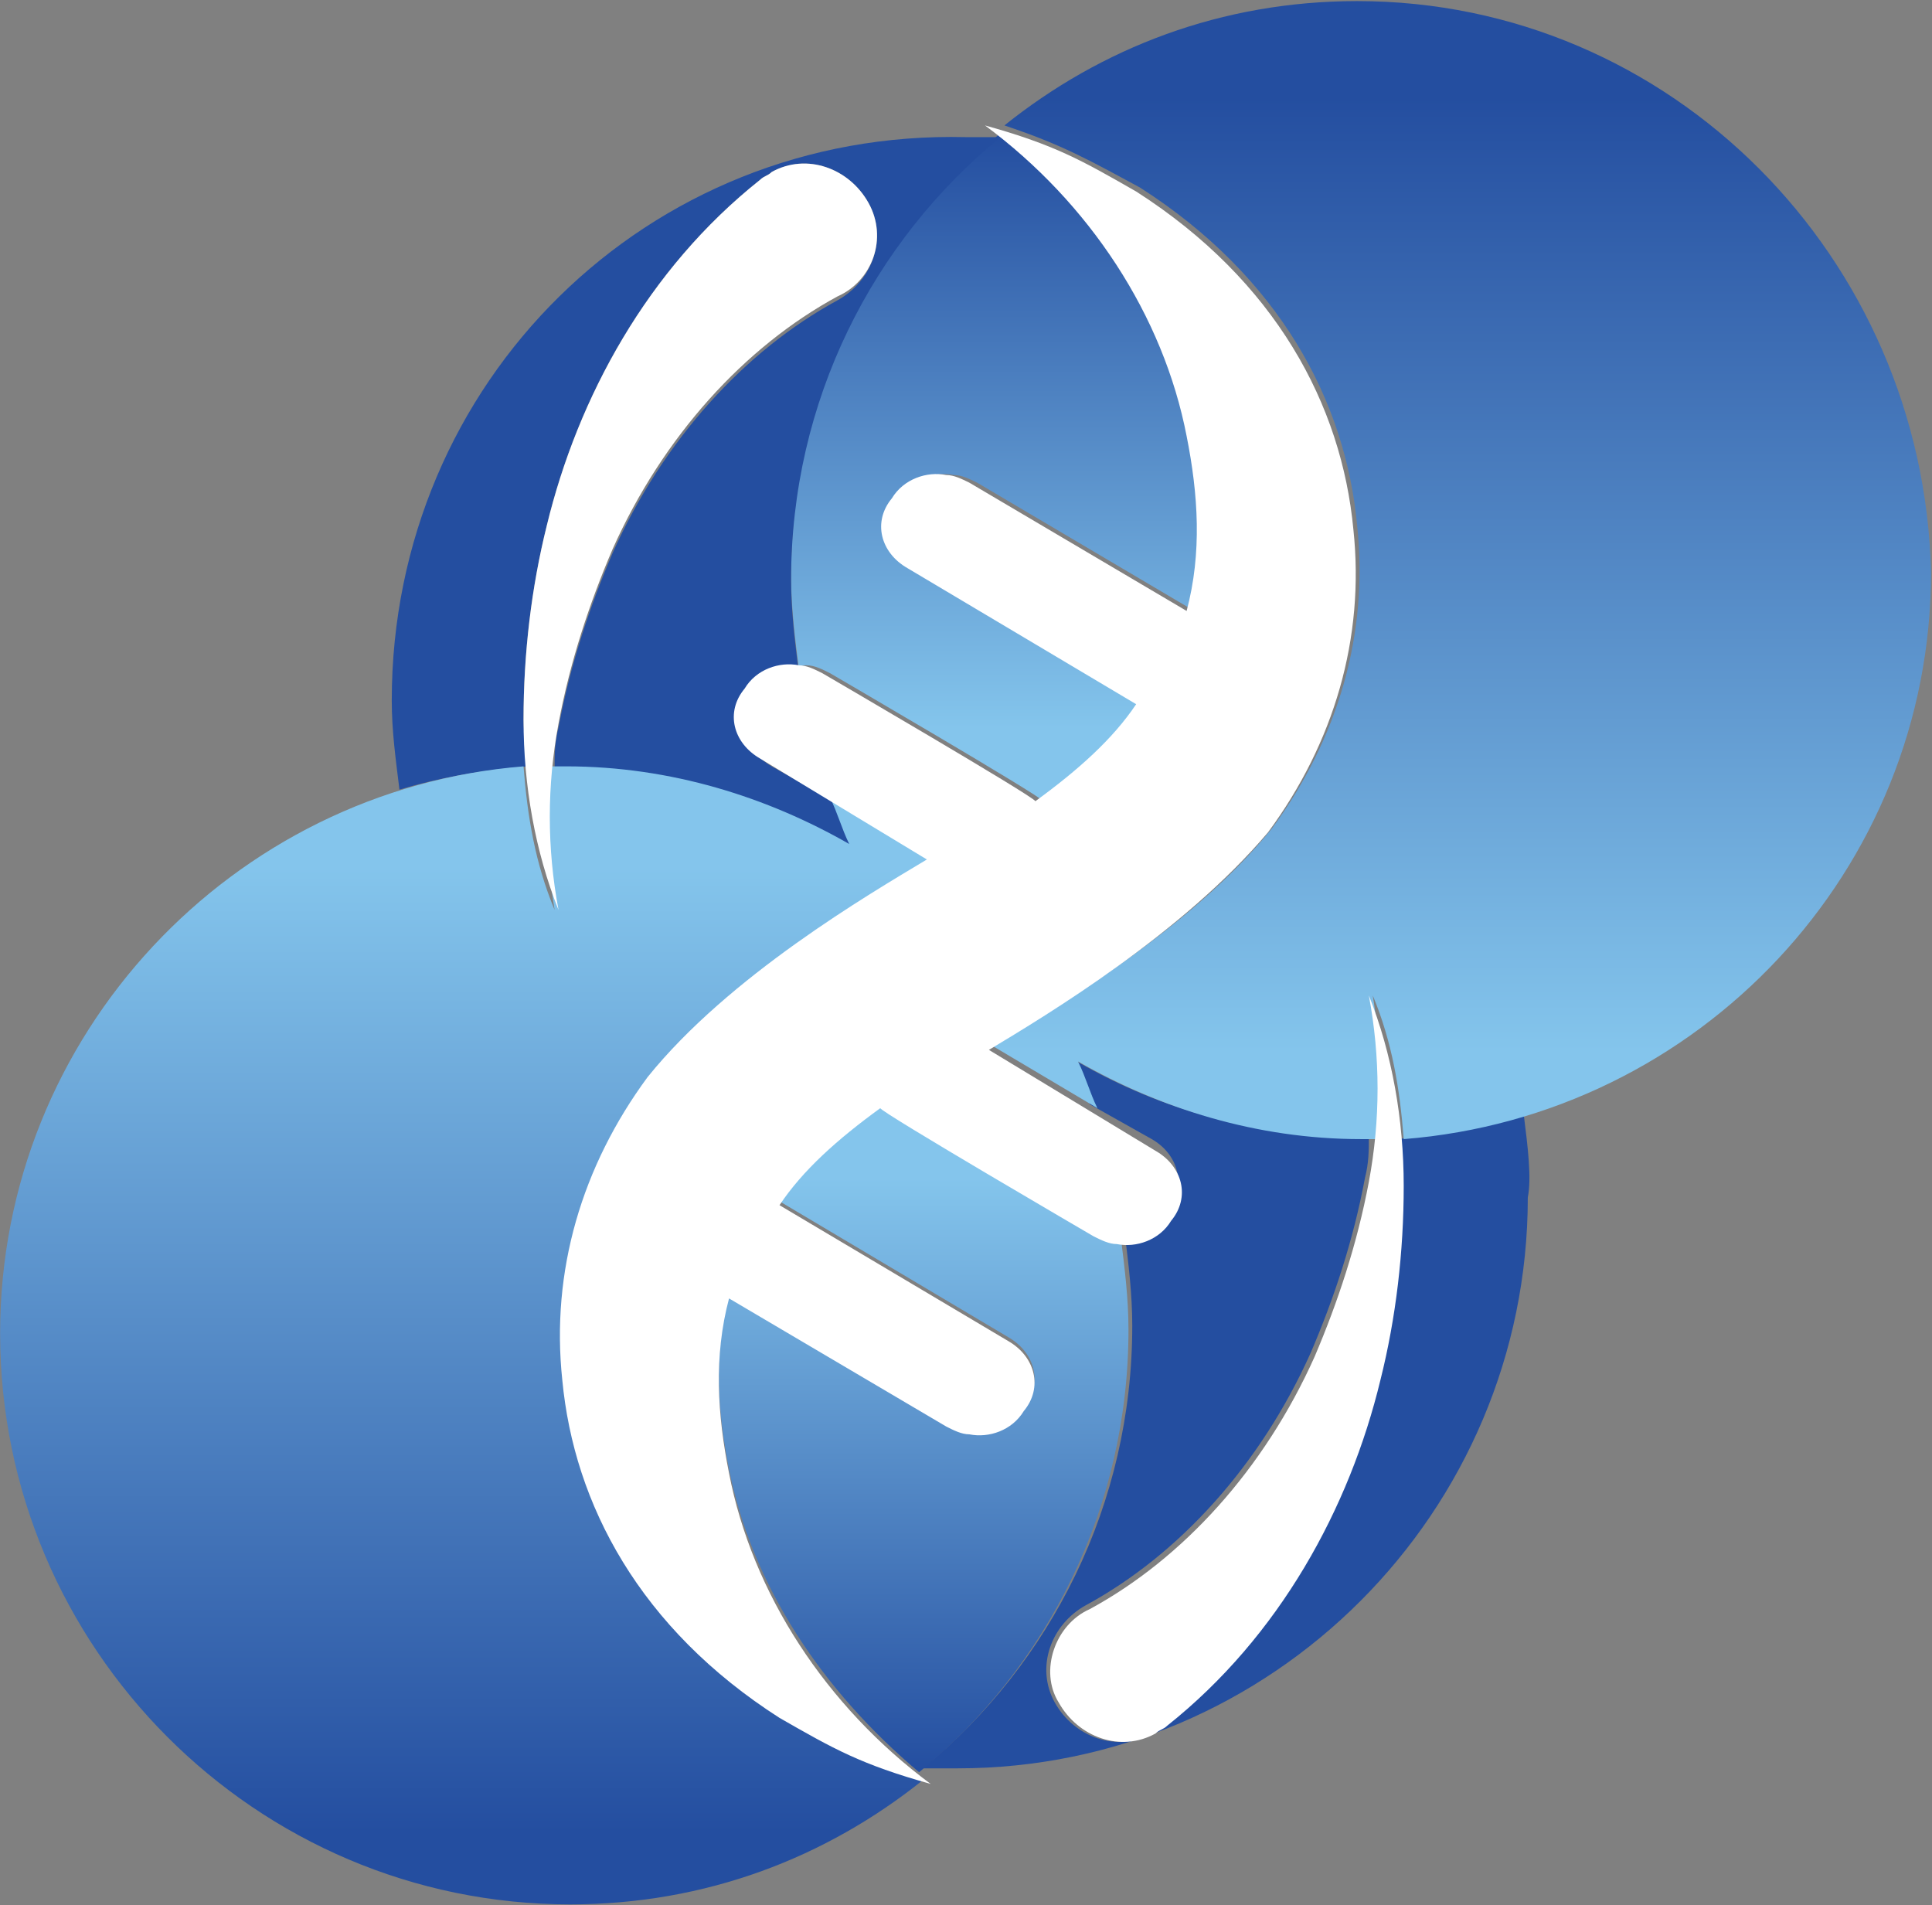
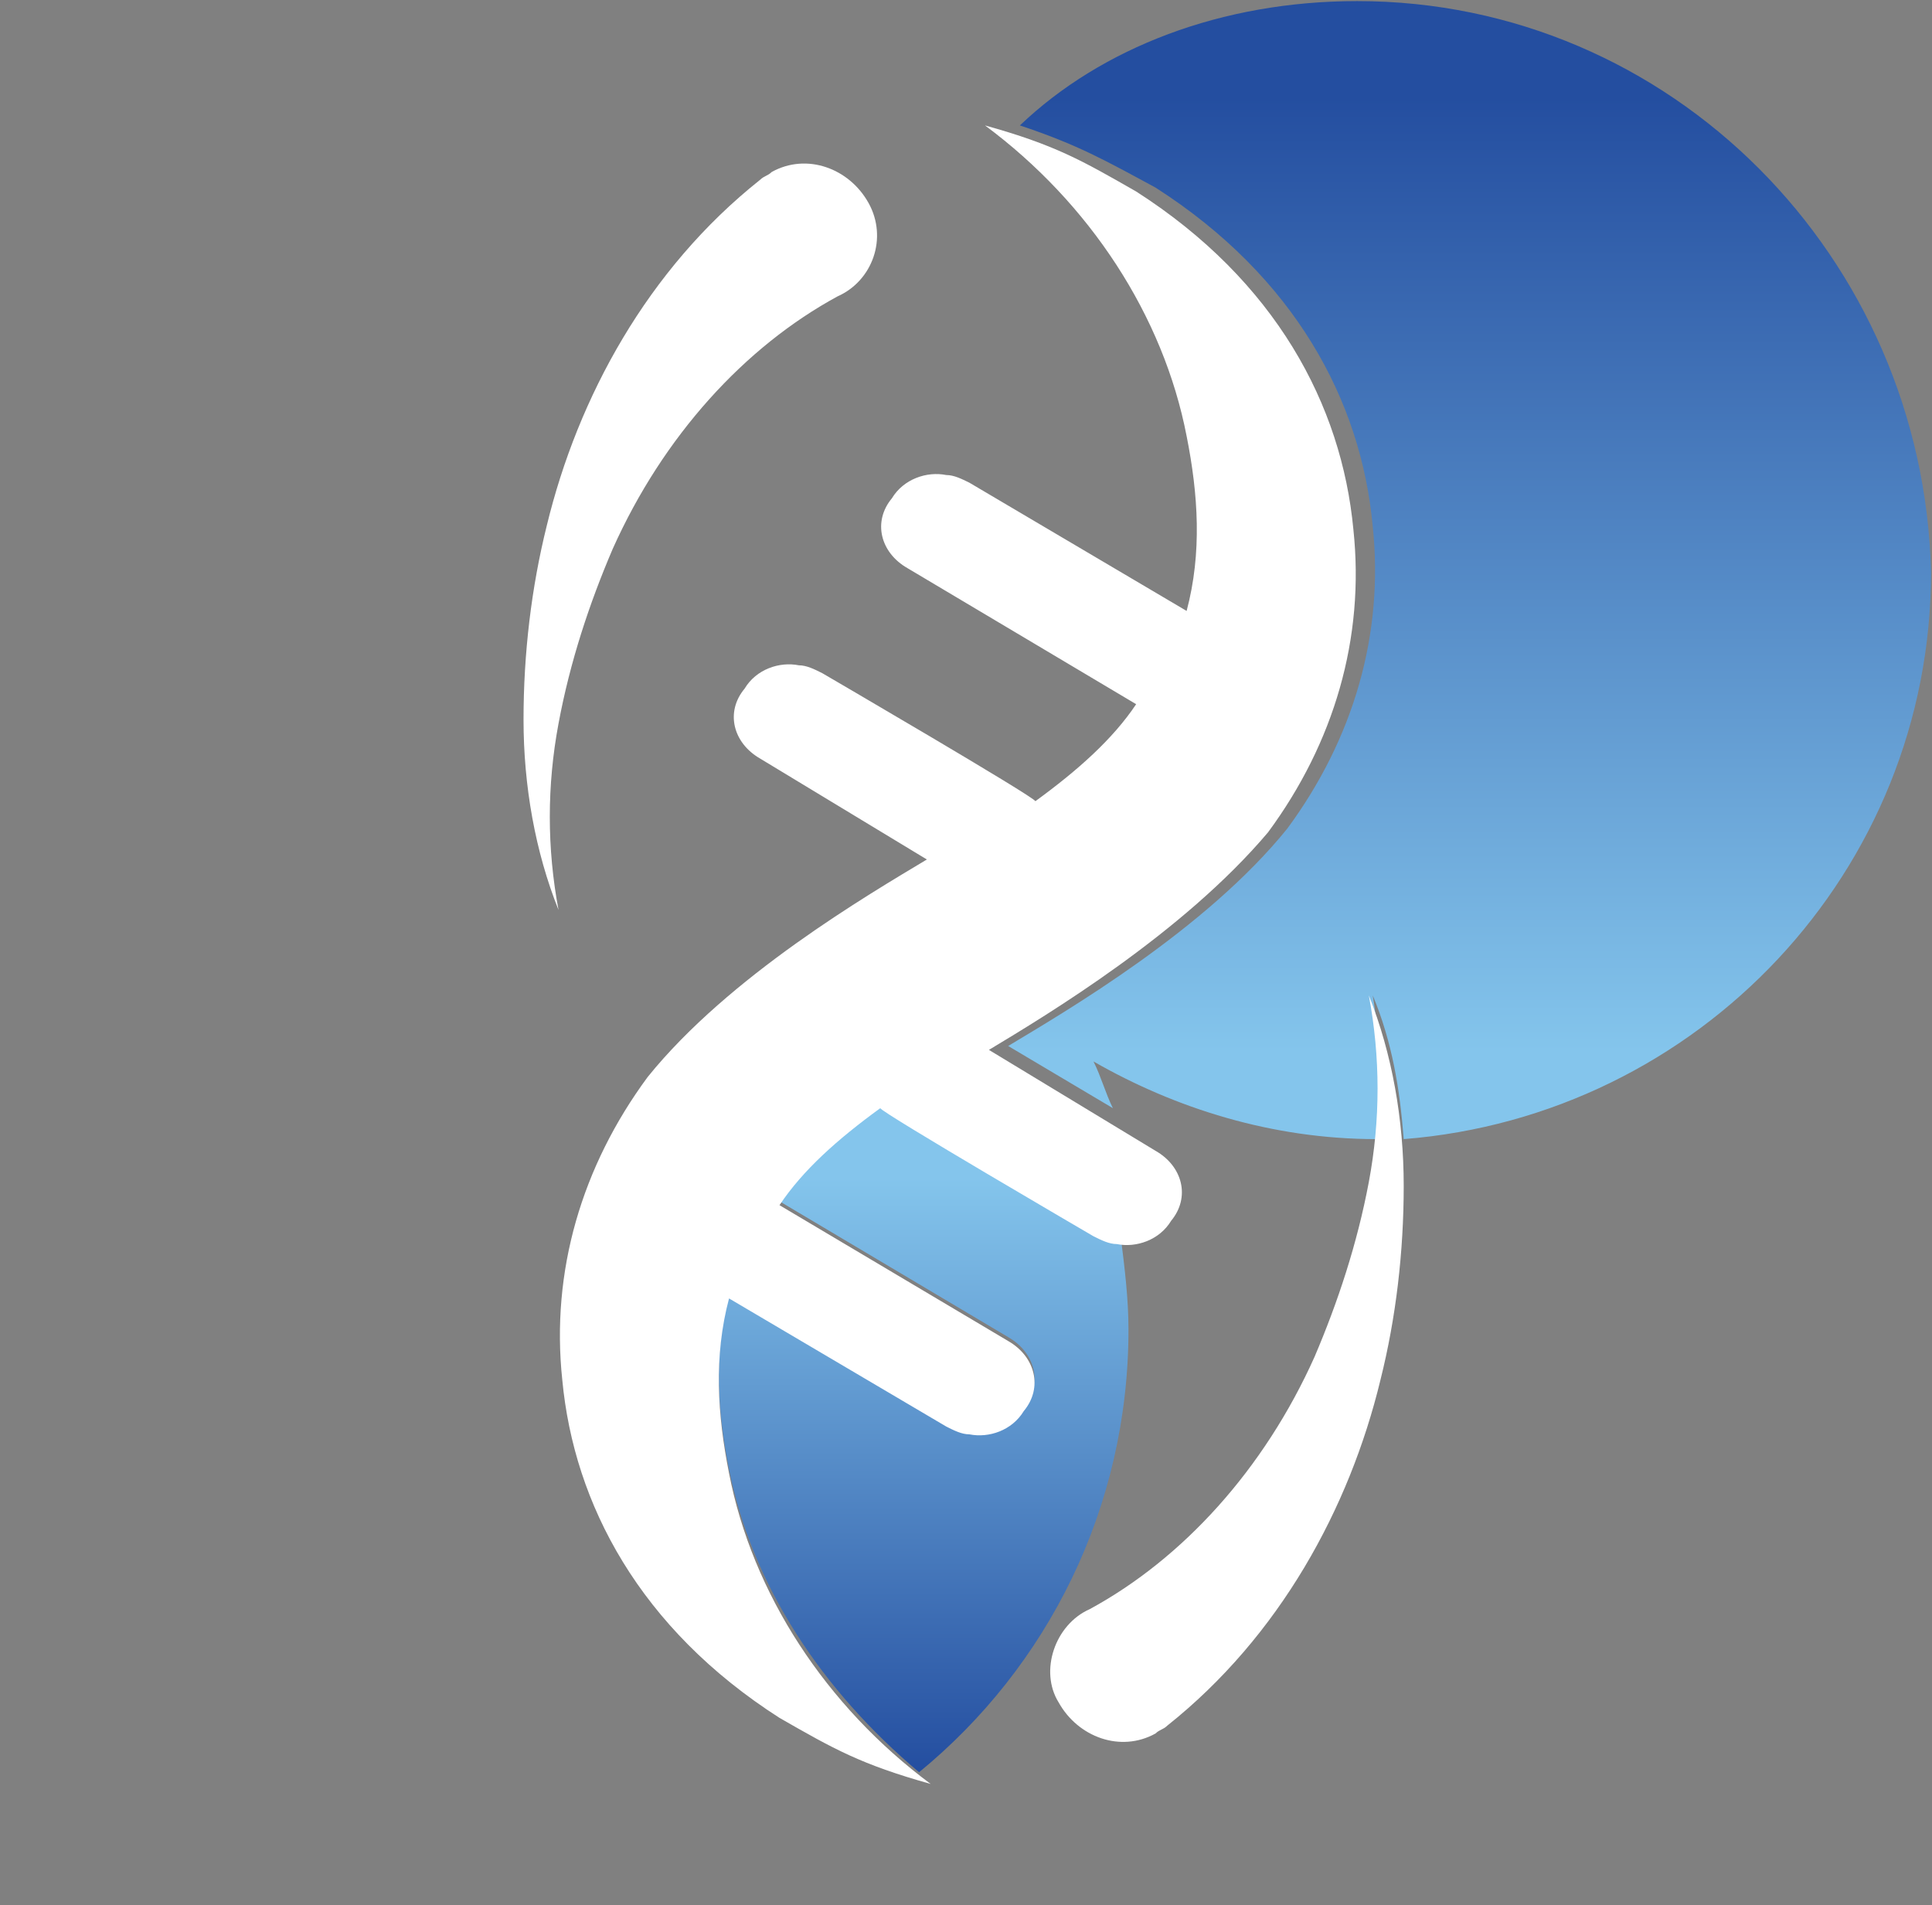
<svg xmlns="http://www.w3.org/2000/svg" version="1.2" viewBox="0 0 1585 1563">
  <rect x="0" y="0" width="1585" height="1563" fill="#808080" stroke="none" />
  <defs>
    <linearGradient id="a" x1="814.4" x2="814.4" y1="49.5" y2="658.1" gradientUnits="userSpaceOnUse">
      <stop offset=".1" stop-color="#244ea0" />
      <stop offset=".9" stop-color="#84c5ec" />
    </linearGradient>
    <linearGradient id="b" x1="765.9" x2="765.9" y1="1513.3" y2="905.5" gradientUnits="userSpaceOnUse">
      <stop offset=".1" stop-color="#244ea0" />
      <stop offset=".9" stop-color="#84c5ec" />
    </linearGradient>
    <linearGradient id="c" x1="385.9" x2="385.9" y1="1603" y2="611.7" gradientUnits="userSpaceOnUse">
      <stop offset=".1" stop-color="#244ea0" />
      <stop offset=".9" stop-color="#84c5ec" />
    </linearGradient>
    <linearGradient id="d" x1="1194.4" x2="1194.4" y1="-17.9" y2="960.7" gradientUnits="userSpaceOnUse">
      <stop offset=".1" stop-color="#244ea0" />
      <stop offset=".9" stop-color="#84c5ec" />
    </linearGradient>
  </defs>
-   <path fill="url(#a)" d="M655.4 549c-3.2-25.5-6.4-51-6.4-76.5 0-146.6 66.8-277.2 171.8-363.2 82.7 63.7 140 152.9 159 248.5 9.6 47.8 12.8 95.6 0 143.4L801.7 396c-6.4-3.1-12.7-6.3-19.1-6.3-15.9-3.2-35 3.2-44.5 19.1-15.9 19.1-9.6 44.6 12.7 57.3l187.7 111.6c-19.1 28.6-47.7 54.1-82.7 79.6 0-3.2-175-105.1-175-105.1-6.3-3.2-12.7-6.4-19.1-6.4-3.1 0-6.3 0-6.3 3.2z" />
  <path fill="url(#b)" d="M919.4 1014.2c3.2 25.5 6.4 51 6.4 76.5 0 146.5-66.8 277.2-171.8 363.2-79.5-66.9-136.8-152.9-155.9-248.5-9.5-47.8-12.7-95.6 0-143.4l178.2 105.1c6.3 3.2 12.7 6.4 19 6.4 16 3.2 35-3.2 44.6-19.1 15.9-19.1 9.5-44.6-12.7-57.4L639.5 985.5c19.1-28.7 47.7-54.1 82.7-79.6 0 3.2 174.9 105.1 174.9 105.1 6.4 3.2 12.8 6.4 19.1 6.4 6.4 0 9.6 0 3.2-3.2z" />
-   <path fill="#244ea0" d="M1253.4 982.3c0 258.1-209.9 468.4-467.6 468.4h-28.6c104.9-86 171.7-216.6 171.7-363.2 0-25.5-3.1-51-6.3-76.5 15.9 0 28.6-6.4 35-19.1 15.9-19.1 9.5-44.6-12.7-57.4L894 905.9c-3.2-12.8-9.6-25.5-15.9-38.3 69.9 41.5 146.3 63.8 232.2 63.8h12.7c0 12.7 0 22.3-3.2 35-9.5 51-25.4 98.8-44.5 143.4-41.4 92.4-108.2 165.7-184.5 207.1-28.7 15.9-41.4 51-25.5 79.7 15.9 28.6 50.9 41.4 79.6 25.5 3.1-3.2 6.3-3.2 9.5-6.4 92.2-73.3 149.5-178.5 174.9-283.6 12.8-51 19.1-105.2 19.1-159.3 0-12.8-3.1-25.5-3.1-38.3q57.2-4.7 104.9-19.1c3.2 25.5 6.4 51 3.2 66.9zm-932-407.8c0-261.3 209.9-468.4 470.8-462h28.6c-105 86-171.8 216.6-171.8 363.2 0 25.5 3.2 51 6.4 76.5-15.9 0-28.6 6.4-35 19.1-15.9 19.1-9.5 44.6 12.7 57.4l50.9 28.6c3.2 12.8 9.6 25.5 15.9 38.3-70-41.5-146.3-63.8-232.2-63.8H455c0-12.7 0-22.3 3.2-35 9.5-51 25.4-98.8 44.5-143.4 41.4-92.4 108.2-165.7 184.5-207.1 28.6-15.9 41.3-51 25.4-79.7-15.9-28.7-50.9-41.4-79.5-25.5-3.2 3.2-6.3 3.2-9.5 6.4-92.3 73.3-149.5 178.4-175 283.6-12.7 51-19.1 105.1-19.1 159.3 0 12.8 3.2 25.5 3.2 38.3q-57.2 4.7-105 19.1c-3.1-25.5-6.3-47.8-6.3-73.3z" />
-   <path fill="url(#c)" d="M649 1409.3c38.2 25.5 60.5 35.1 108.2 51-79.5 63.7-178.2 102-289.5 102C210 1562.3.1 1352 .1 1093.9.1 848.5 191 647.8 429.5 628.7c3.2 41.4 9.6 79.6 25.5 117.8-6.4-38.2-6.4-79.6-3.2-117.8h12.7c85.9 0 165.4 25.4 232.2 63.7-6.3-12.8-9.5-25.5-15.9-38.3l89.1 51c-47.7 28.7-162.2 95.6-229 178.5-54.1 73.2-79.6 159.3-70 248.5 9.5 102 63.6 200.7 178.1 277.2z" />
-   <path fill="url(#d)" d="M1584.2 469.3c0 245.4-190.8 446.1-432.6 465.2-3.2-41.4-9.5-79.6-25.4-117.9 6.3 38.3 6.3 79.7 3.1 117.9h-12.7c-85.9 0-165.4-25.4-232.2-63.7 6.4 12.8 9.6 25.5 15.9 38.3l-85.9-51c47.7-28.7 162.3-95.6 229.1-178.5 54-73.3 79.5-159.3 69.9-248.5-9.5-102-63.6-203.9-178.1-277.2-41.3-22.3-63.6-35.1-111.3-51C903.5 39.2 1002.1.9 1113.4.9c257.7 0 464.5 210.3 470.8 468.4z" />
+   <path fill="url(#d)" d="M1584.2 469.3c0 245.4-190.8 446.1-432.6 465.2-3.2-41.4-9.5-79.6-25.4-117.9 6.3 38.3 6.3 79.7 3.1 117.9c-85.9 0-165.4-25.4-232.2-63.7 6.4 12.8 9.6 25.5 15.9 38.3l-85.9-51c47.7-28.7 162.3-95.6 229.1-178.5 54-73.3 79.5-159.3 69.9-248.5-9.5-102-63.6-203.9-178.1-277.2-41.3-22.3-63.6-35.1-111.3-51C903.5 39.2 1002.1.9 1113.4.9c257.7 0 464.5 210.3 470.8 468.4z" />
  <path fill="#fff" d="M687.2 243.1c-76.3 41.4-143.1 114.7-184.5 207.1-19.1 44.6-35 92.4-44.5 143.4q-14.3 76.5 0 152.9c-19.1-47.7-28.7-101.9-28.7-156.1 0-54.2 6.4-108.3 19.1-159.3 25.5-105.2 82.7-210.3 175-283.6 3.2-3.2 6.3-3.2 9.5-6.4 28.6-15.9 63.6-3.2 79.5 25.5 15.9 28.7 3.2 63.8-25.4 76.5zm206.8 1077c76.3-41.4 143.1-114.7 184.5-207.1 19-44.6 34.9-92.4 44.5-143.4q14.3-76.5 0-153c19.1 47.8 28.6 102 28.6 156.2 0 54.1-6.3 108.3-19.1 159.3-25.4 105.1-82.7 210.3-174.9 283.6-3.2 3.2-6.4 3.2-9.6 6.4-28.6 15.9-63.6 3.1-79.5-25.5-15.9-25.5-3.2-63.8 25.5-76.5zm-82.7-458.8L948 944.1c22.3 12.7 28.7 38.2 12.8 57.4-9.6 15.9-28.7 22.3-44.6 19.1-6.3 0-12.7-3.2-19.1-6.4 0 0-174.9-102-174.9-105.1-35 25.4-63.6 50.9-82.7 79.6l187.7 111.5c22.2 12.8 28.6 38.3 12.7 57.4-9.6 15.9-28.6 22.3-44.6 19.1-6.3 0-12.7-3.2-19-6.4l-178.2-105.1c-12.7 47.8-9.5 95.6 0 143.4 19.1 98.7 79.6 191.2 165.4 254.9-57.2-16-79.5-28.7-124-54.2-114.5-73.3-168.6-175.2-178.2-277.2-9.5-89.2 16-175.3 70-248.5 66.8-82.9 181.3-149.8 229.1-178.5l-136.8-82.8c-22.3-12.8-28.7-38.3-12.7-57.4 9.5-15.9 28.6-22.3 44.5-19.1 6.3 0 12.7 3.2 19.1 6.4 0 0 174.9 101.9 174.9 105.1 35-25.5 63.6-51 82.7-79.6L744.5 466.1c-22.3-12.7-28.7-38.2-12.8-57.3 9.6-15.9 28.7-22.3 44.6-19.1 6.3 0 12.7 3.2 19 6.3l178.2 105.2c12.7-47.8 9.5-95.6 0-143.4C954.4 259 894 166.6 808.1 102.9c57.2 15.9 79.5 28.7 124 54.2 114.5 73.3 168.6 175.2 178.2 277.2 9.5 89.2-15.9 175.2-70 248.5-70 82.9-181.3 149.8-229 178.5z" />
</svg>